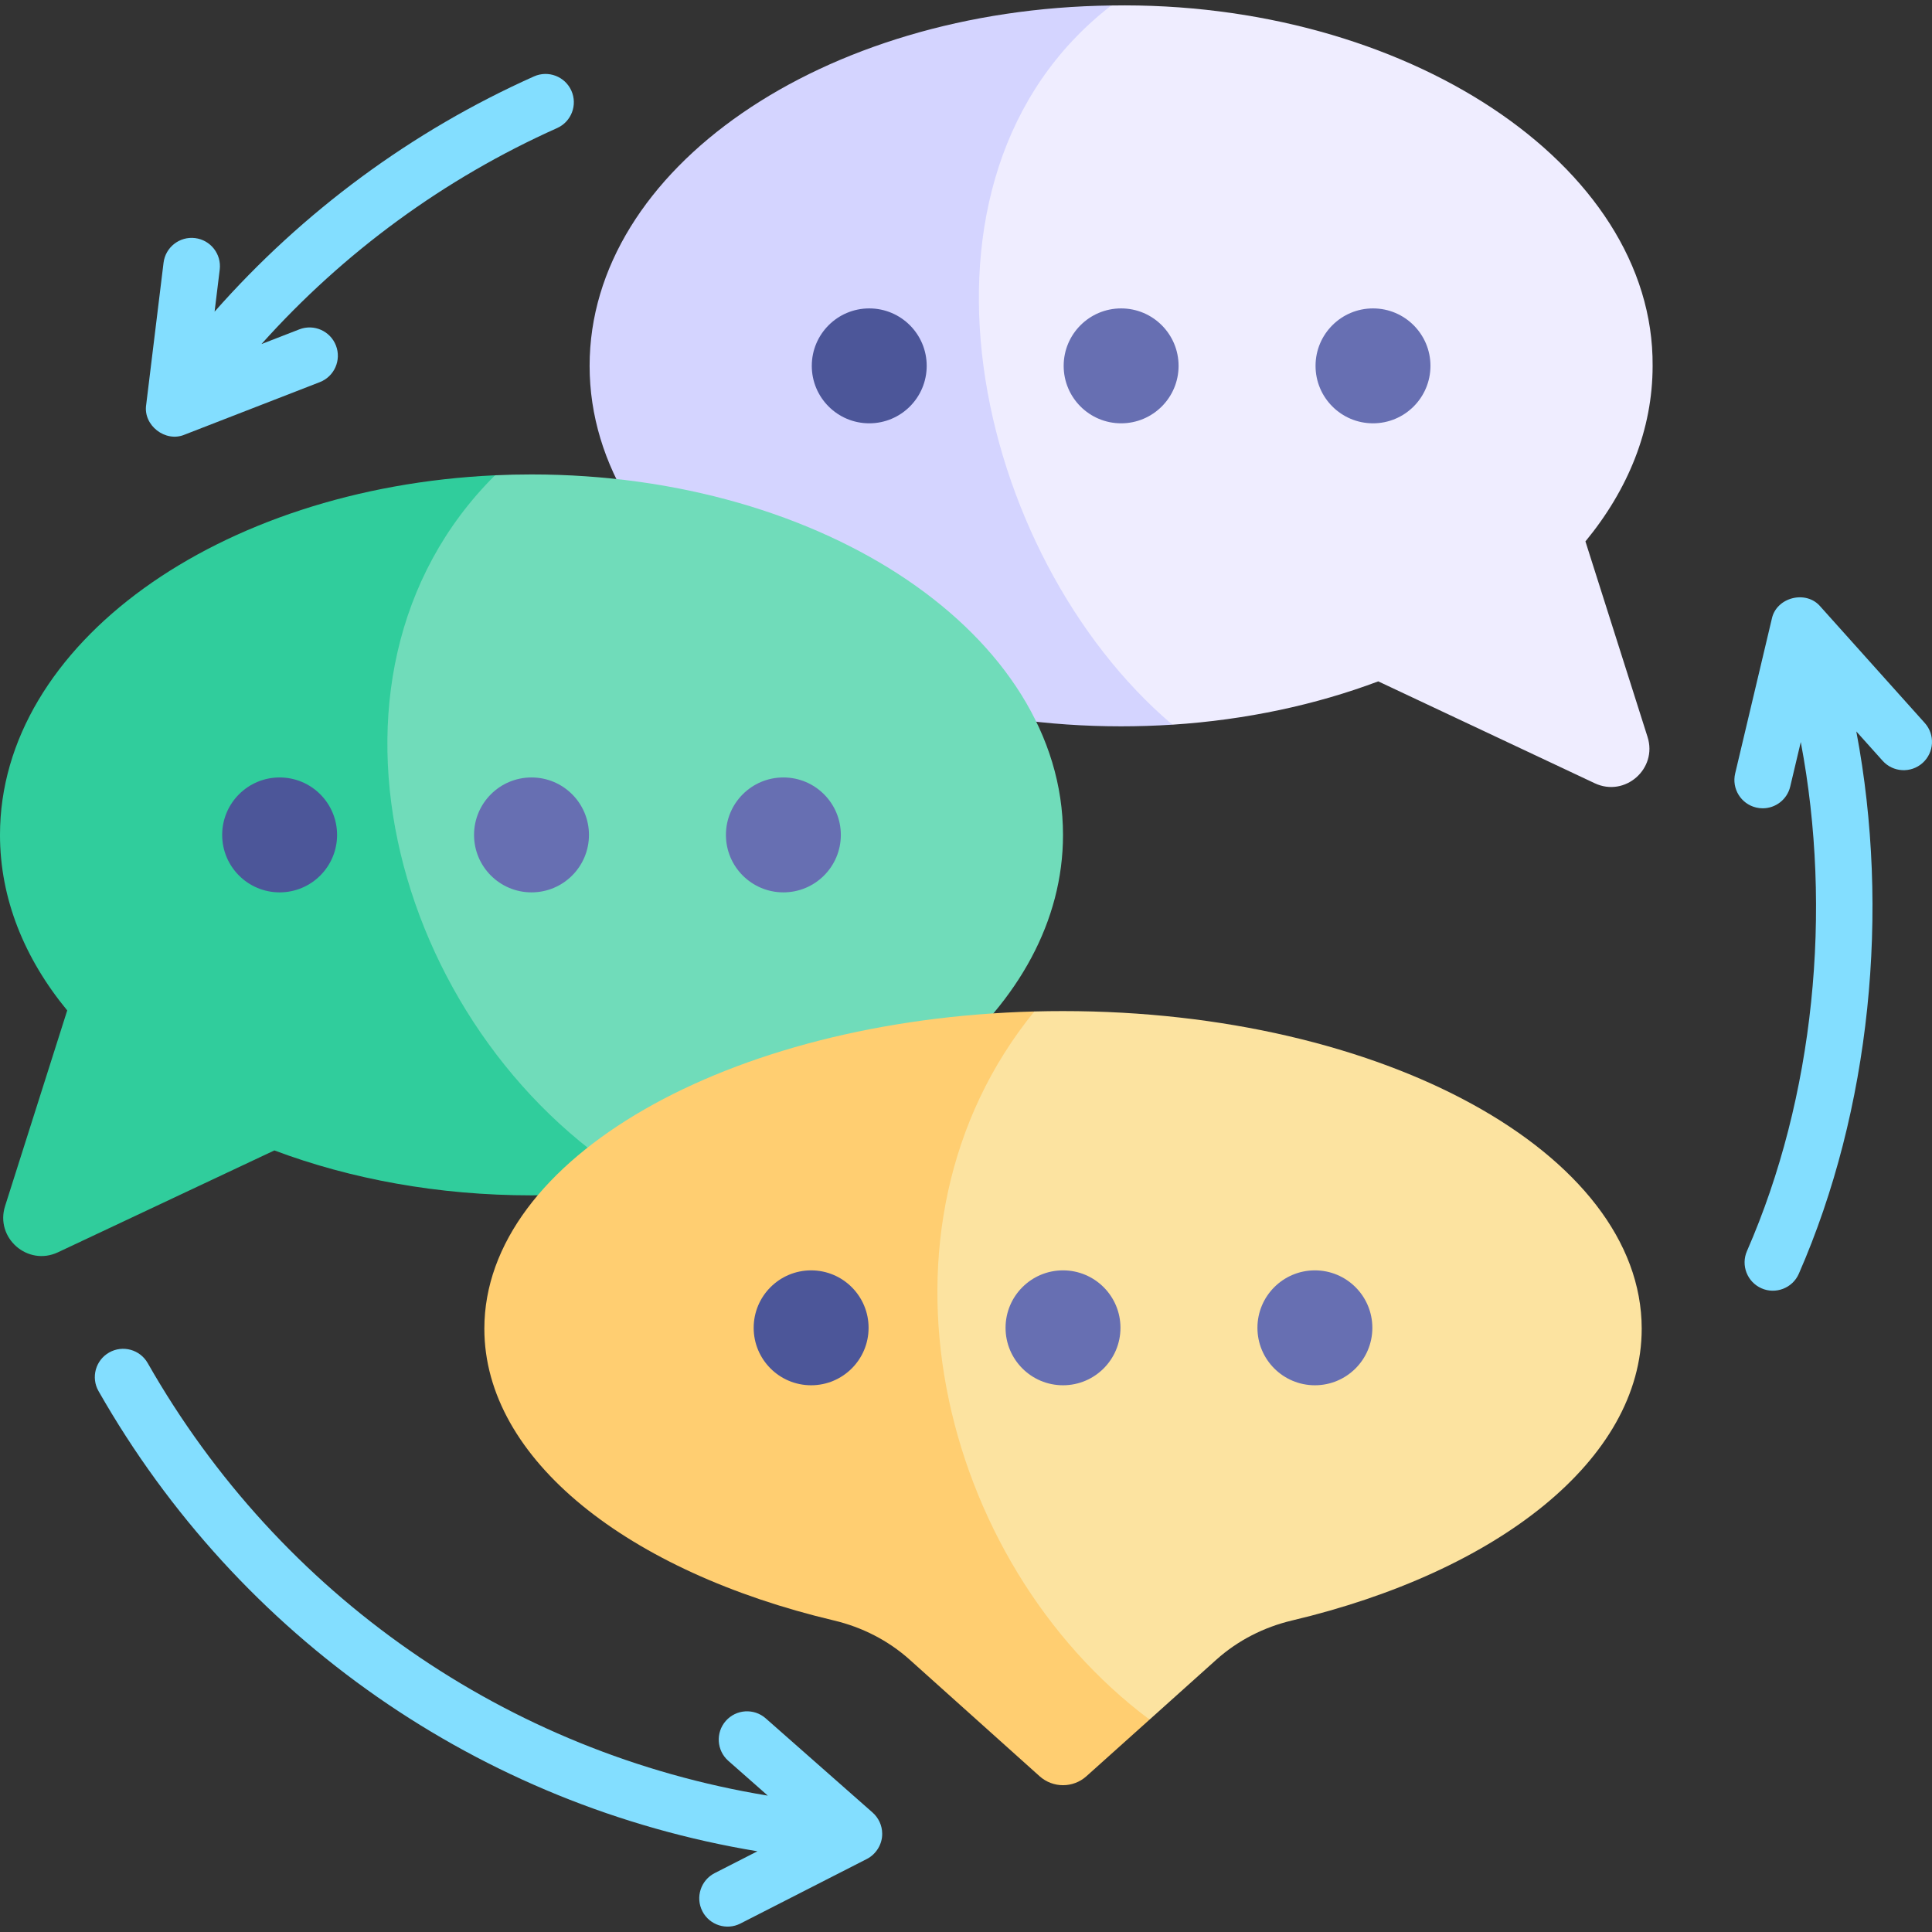
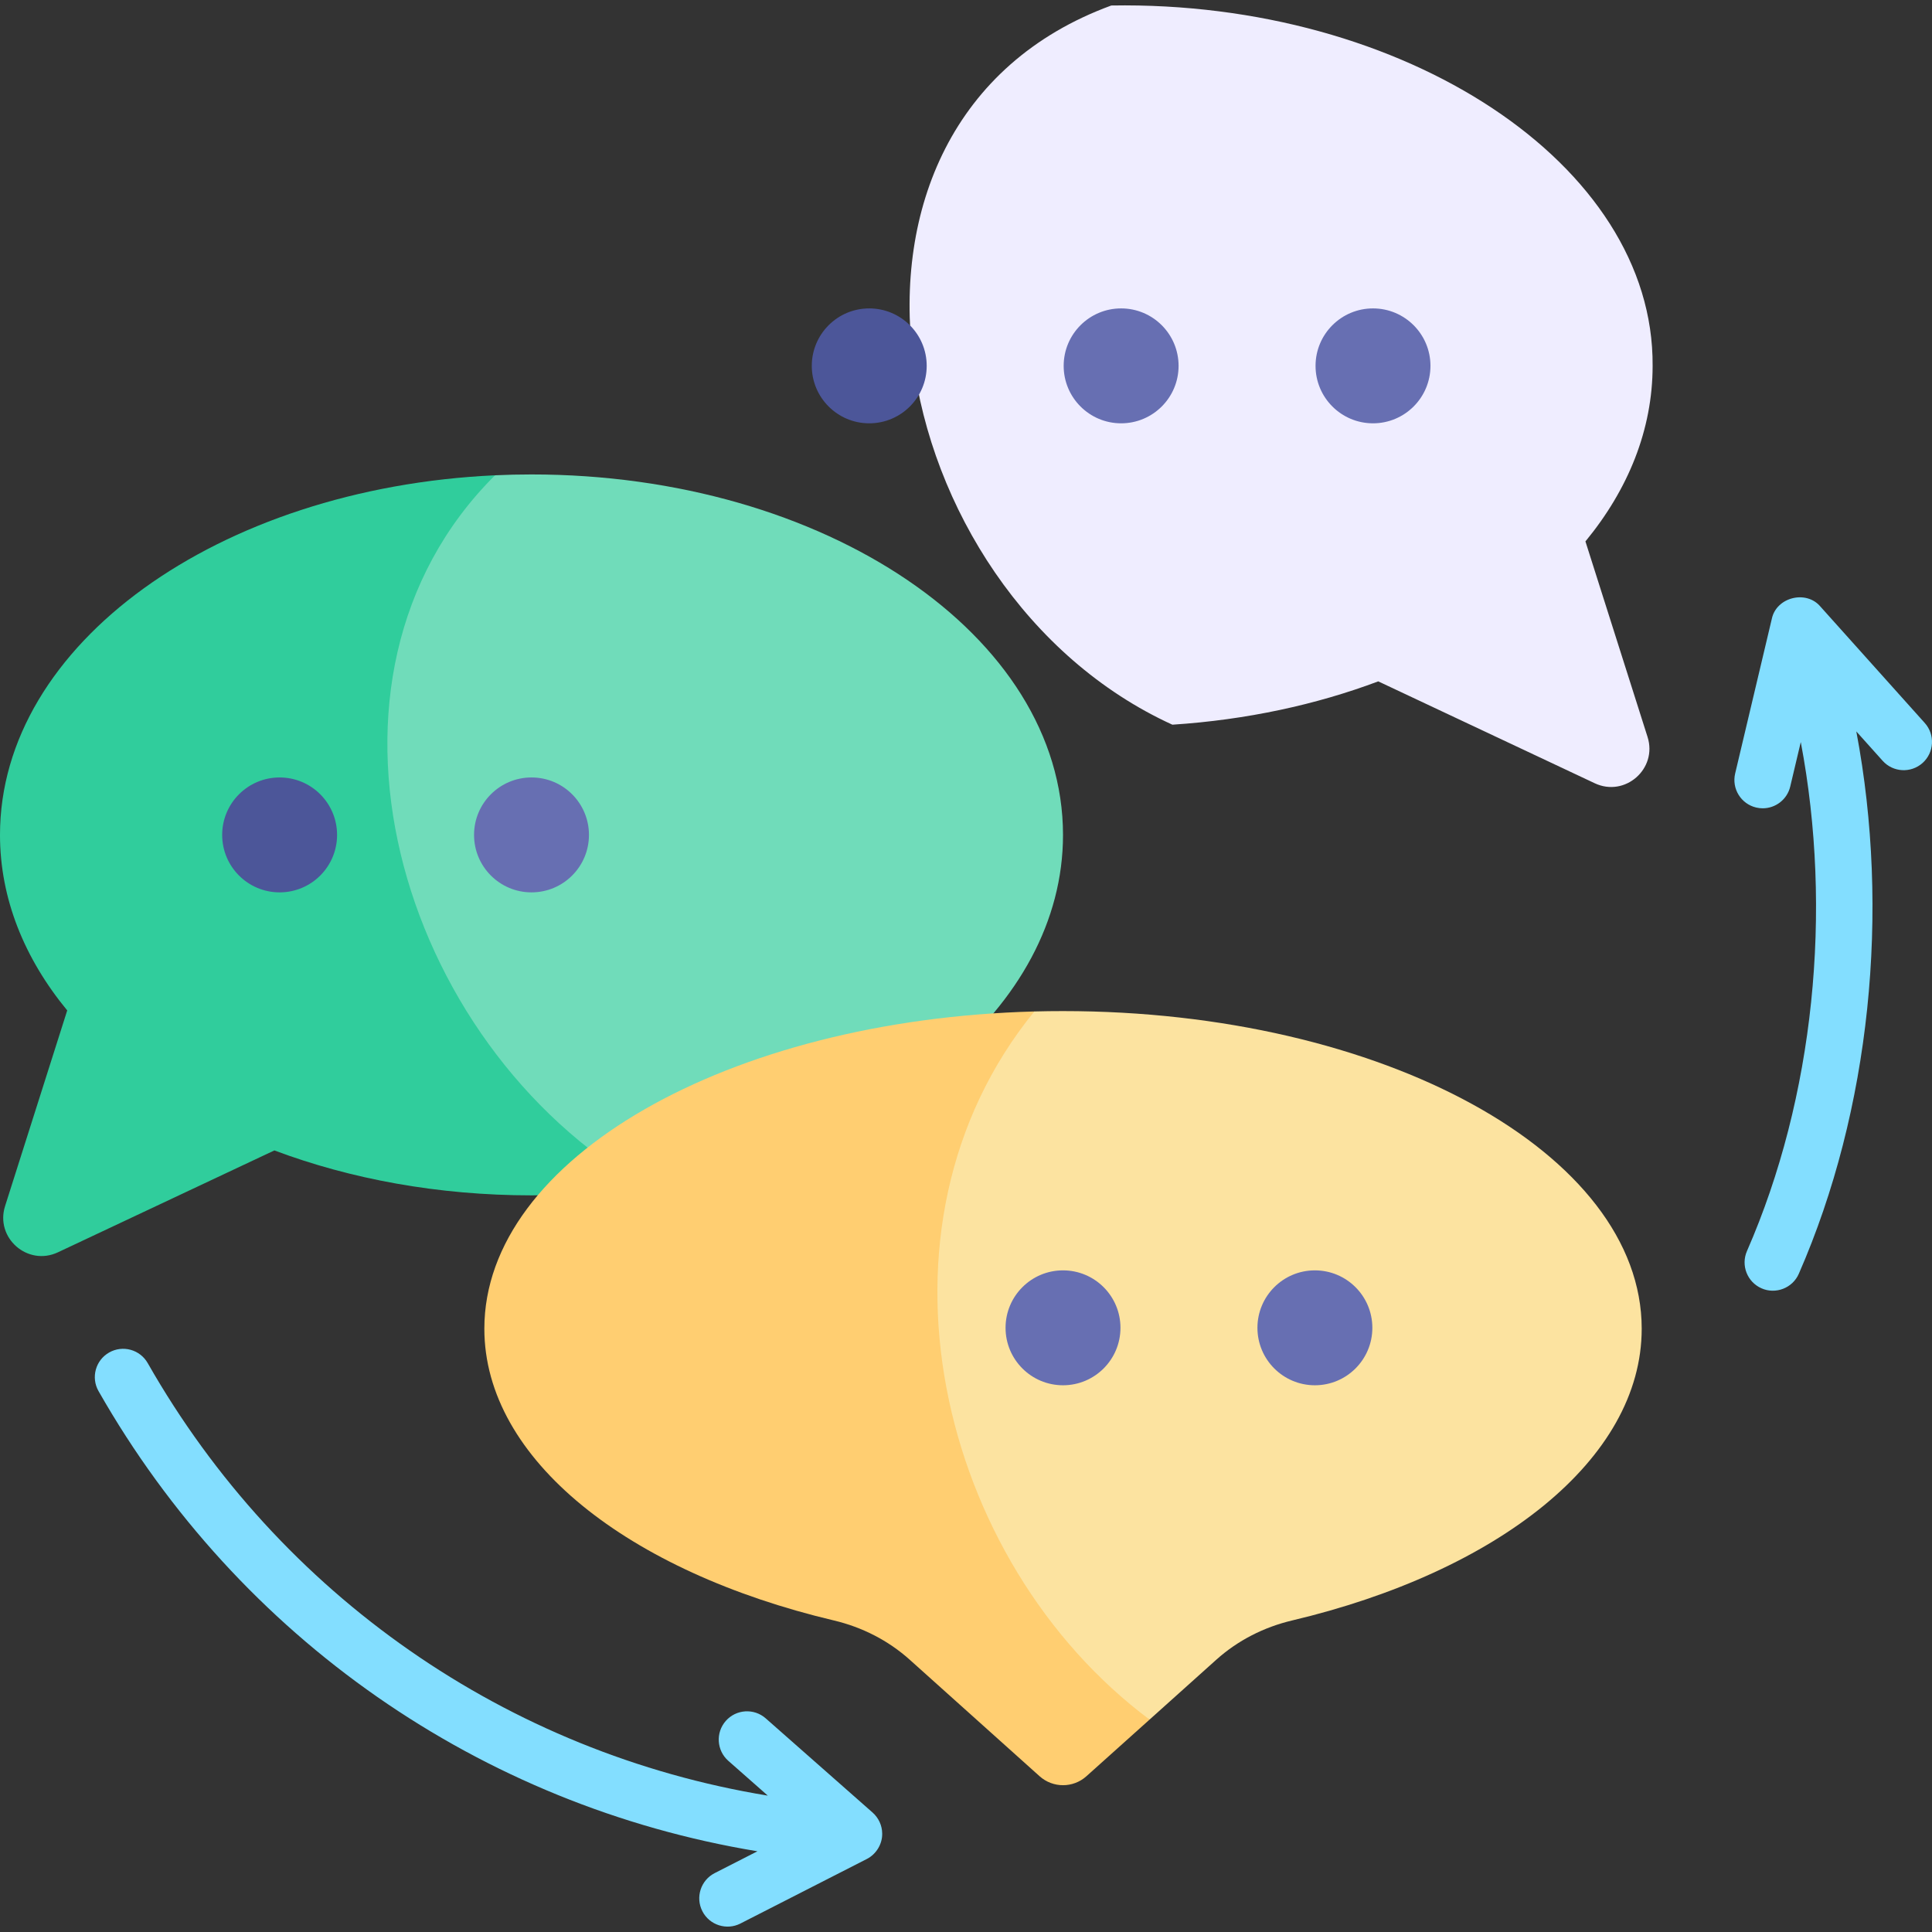
<svg xmlns="http://www.w3.org/2000/svg" id="Capa_1" enable-background="new 0 0 512 512" viewBox="0 0 512 512">
  <rect x="0" y="0" width="512" height="512" fill="#333333" stroke="none" />
  <g>
    <g>
      <path d="m436.621 195.307c2.68 8.445-5.989 16.038-13.998 12.262l-57.373-27.001c-16.455 6.182-34.909 10.202-54.561 11.481-77.218-35.259-100.703-159.615-16.181-190.594 77.606-1.31 143.851 42.075 143.453 95.5 0 16.891-6.466 32.757-17.805 46.522z" fill="#efedff" />
-       <path d="m310.689 192.048c-4.467.284-9.004.436-13.582.436-77.786 0-140.854-42.776-140.854-95.53 0-52.165 61.667-94.566 138.255-95.5-59.251 45.812-36.421 145.951 16.181 190.594z" fill="#d4d4ff" />
      <path d="m281.708 221.263c0 45.72-47.364 83.938-110.635 93.307-106.964-29.929-112.195-148.82-39.883-188.614 3.198-.152 6.415-.223 9.664-.223 77.796-.001 140.854 42.775 140.854 95.53z" fill="#70dcba" />
      <path d="m171.073 314.57c-9.735 1.452-19.845 2.213-30.219 2.213-24.718 0-47.953-4.324-68.143-11.907l-57.363 27.001c-8.019 3.766-16.688-3.817-13.998-12.262l16.465-51.841c-11.339-13.765-17.815-29.62-17.815-46.511 0-50.551 57.911-91.937 131.19-95.307-54.114 53.871-25.915 150.629 39.883 188.614z" fill="#30cd9c" />
      <path d="m435.068 352.118c0 34.665-38.167 64.428-92.678 77.33-7.441 1.766-14.354 5.278-20.048 10.384l-17.693 15.876c-74.29-27.235-109.146-149.592-30.544-187.66 2.517-.071 5.055-.101 7.603-.101 84.699 0 153.36 37.69 153.36 84.171z" fill="#fce3a0" />
      <path d="m304.649 455.708-16.739 15.013c-3.522 3.167-8.872 3.167-12.404 0l-34.432-30.889c-5.695-5.106-12.607-8.618-20.048-10.384-54.51-12.902-92.668-42.664-92.668-77.33 0-45.08 64.59-81.897 145.747-84.07-46.816 57.495-25.489 145.797 30.544 187.66z" fill="#ffce71" />
      <g fill="#83deff">
        <path d="m510.085 191.6-27.638-30.833c-3.774-4.51-11.723-2.507-12.904 3.254l-9.706 40.956c-.955 4.03 1.538 8.072 5.568 9.027.581.138 1.163.204 1.735.204 3.397 0 6.475-2.323 7.292-5.772l2.793-11.784c8.491 44.707 3.558 94.17-14.261 134.89-1.66 3.795.069 8.217 3.864 9.878 3.703 1.647 8.215-.031 9.878-3.864 18.985-43.384 24.255-96.076 15.236-143.722l6.973 7.779c2.764 3.083 7.506 3.343 10.591.578s3.343-7.507.579-10.591z" />
        <path d="m233.789 485.86c-.018-2.095-.972-4.126-2.533-5.509l-28.325-24.963c-3.107-2.738-7.847-2.439-10.586.667-2.738 3.107-2.439 7.847.668 10.585l10.462 9.22c-68.91-11.288-129.224-52.952-164.329-114.622-2.049-3.6-6.629-4.856-10.228-2.808-3.6 2.049-4.857 6.628-2.808 10.228 37.312 65.549 101.388 109.862 174.617 121.952l-11.327 5.783c-3.689 1.883-5.153 6.401-3.27 10.09 1.892 3.726 6.478 5.136 10.09 3.27l33.484-17.095c2.503-1.264 4.164-3.99 4.085-6.798z" />
-         <path d="m151.421 24.037c-1.688-3.782-6.127-5.475-9.907-3.787-32.373 14.47-61.224 35.783-84.646 62.343l1.362-11.142c.503-4.111-2.423-7.852-6.534-8.354-4.101-.505-7.853 2.423-8.354 6.534l-4.605 37.664c-.831 5.43 5.109 10.026 10.16 7.901l35.855-13.926c3.86-1.5 5.775-5.846 4.275-9.707-1.5-3.86-5.844-5.778-9.707-4.276l-10.028 3.895c21.792-24.338 48.475-43.887 78.342-57.238 3.782-1.69 5.477-6.126 3.787-9.907z" />
      </g>
    </g>
    <g>
      <circle cx="74.104" cy="221.26" fill="#4c5699" r="15.226" />
      <g fill="#676fb2">
        <circle cx="140.855" cy="221.26" r="15.226" />
-         <circle cx="207.605" cy="221.26" r="15.226" />
      </g>
    </g>
    <g>
      <circle cx="230.359" cy="96.957" fill="#4c5699" r="15.226" />
      <g fill="#676fb2">
        <circle cx="297.11" cy="96.957" r="15.226" />
        <circle cx="363.86" cy="96.957" r="15.226" />
      </g>
    </g>
    <g>
-       <circle cx="214.958" cy="351.885" fill="#4c5699" r="15.226" />
      <g fill="#676fb2">
        <circle cx="281.709" cy="351.885" r="15.226" />
        <circle cx="348.46" cy="351.885" r="15.226" />
      </g>
    </g>
  </g>
  <g />
  <g />
  <g />
  <g />
  <g />
  <g />
  <g />
  <g />
  <g />
  <g />
  <g />
  <g />
  <g />
  <g />
  <g />
</svg>